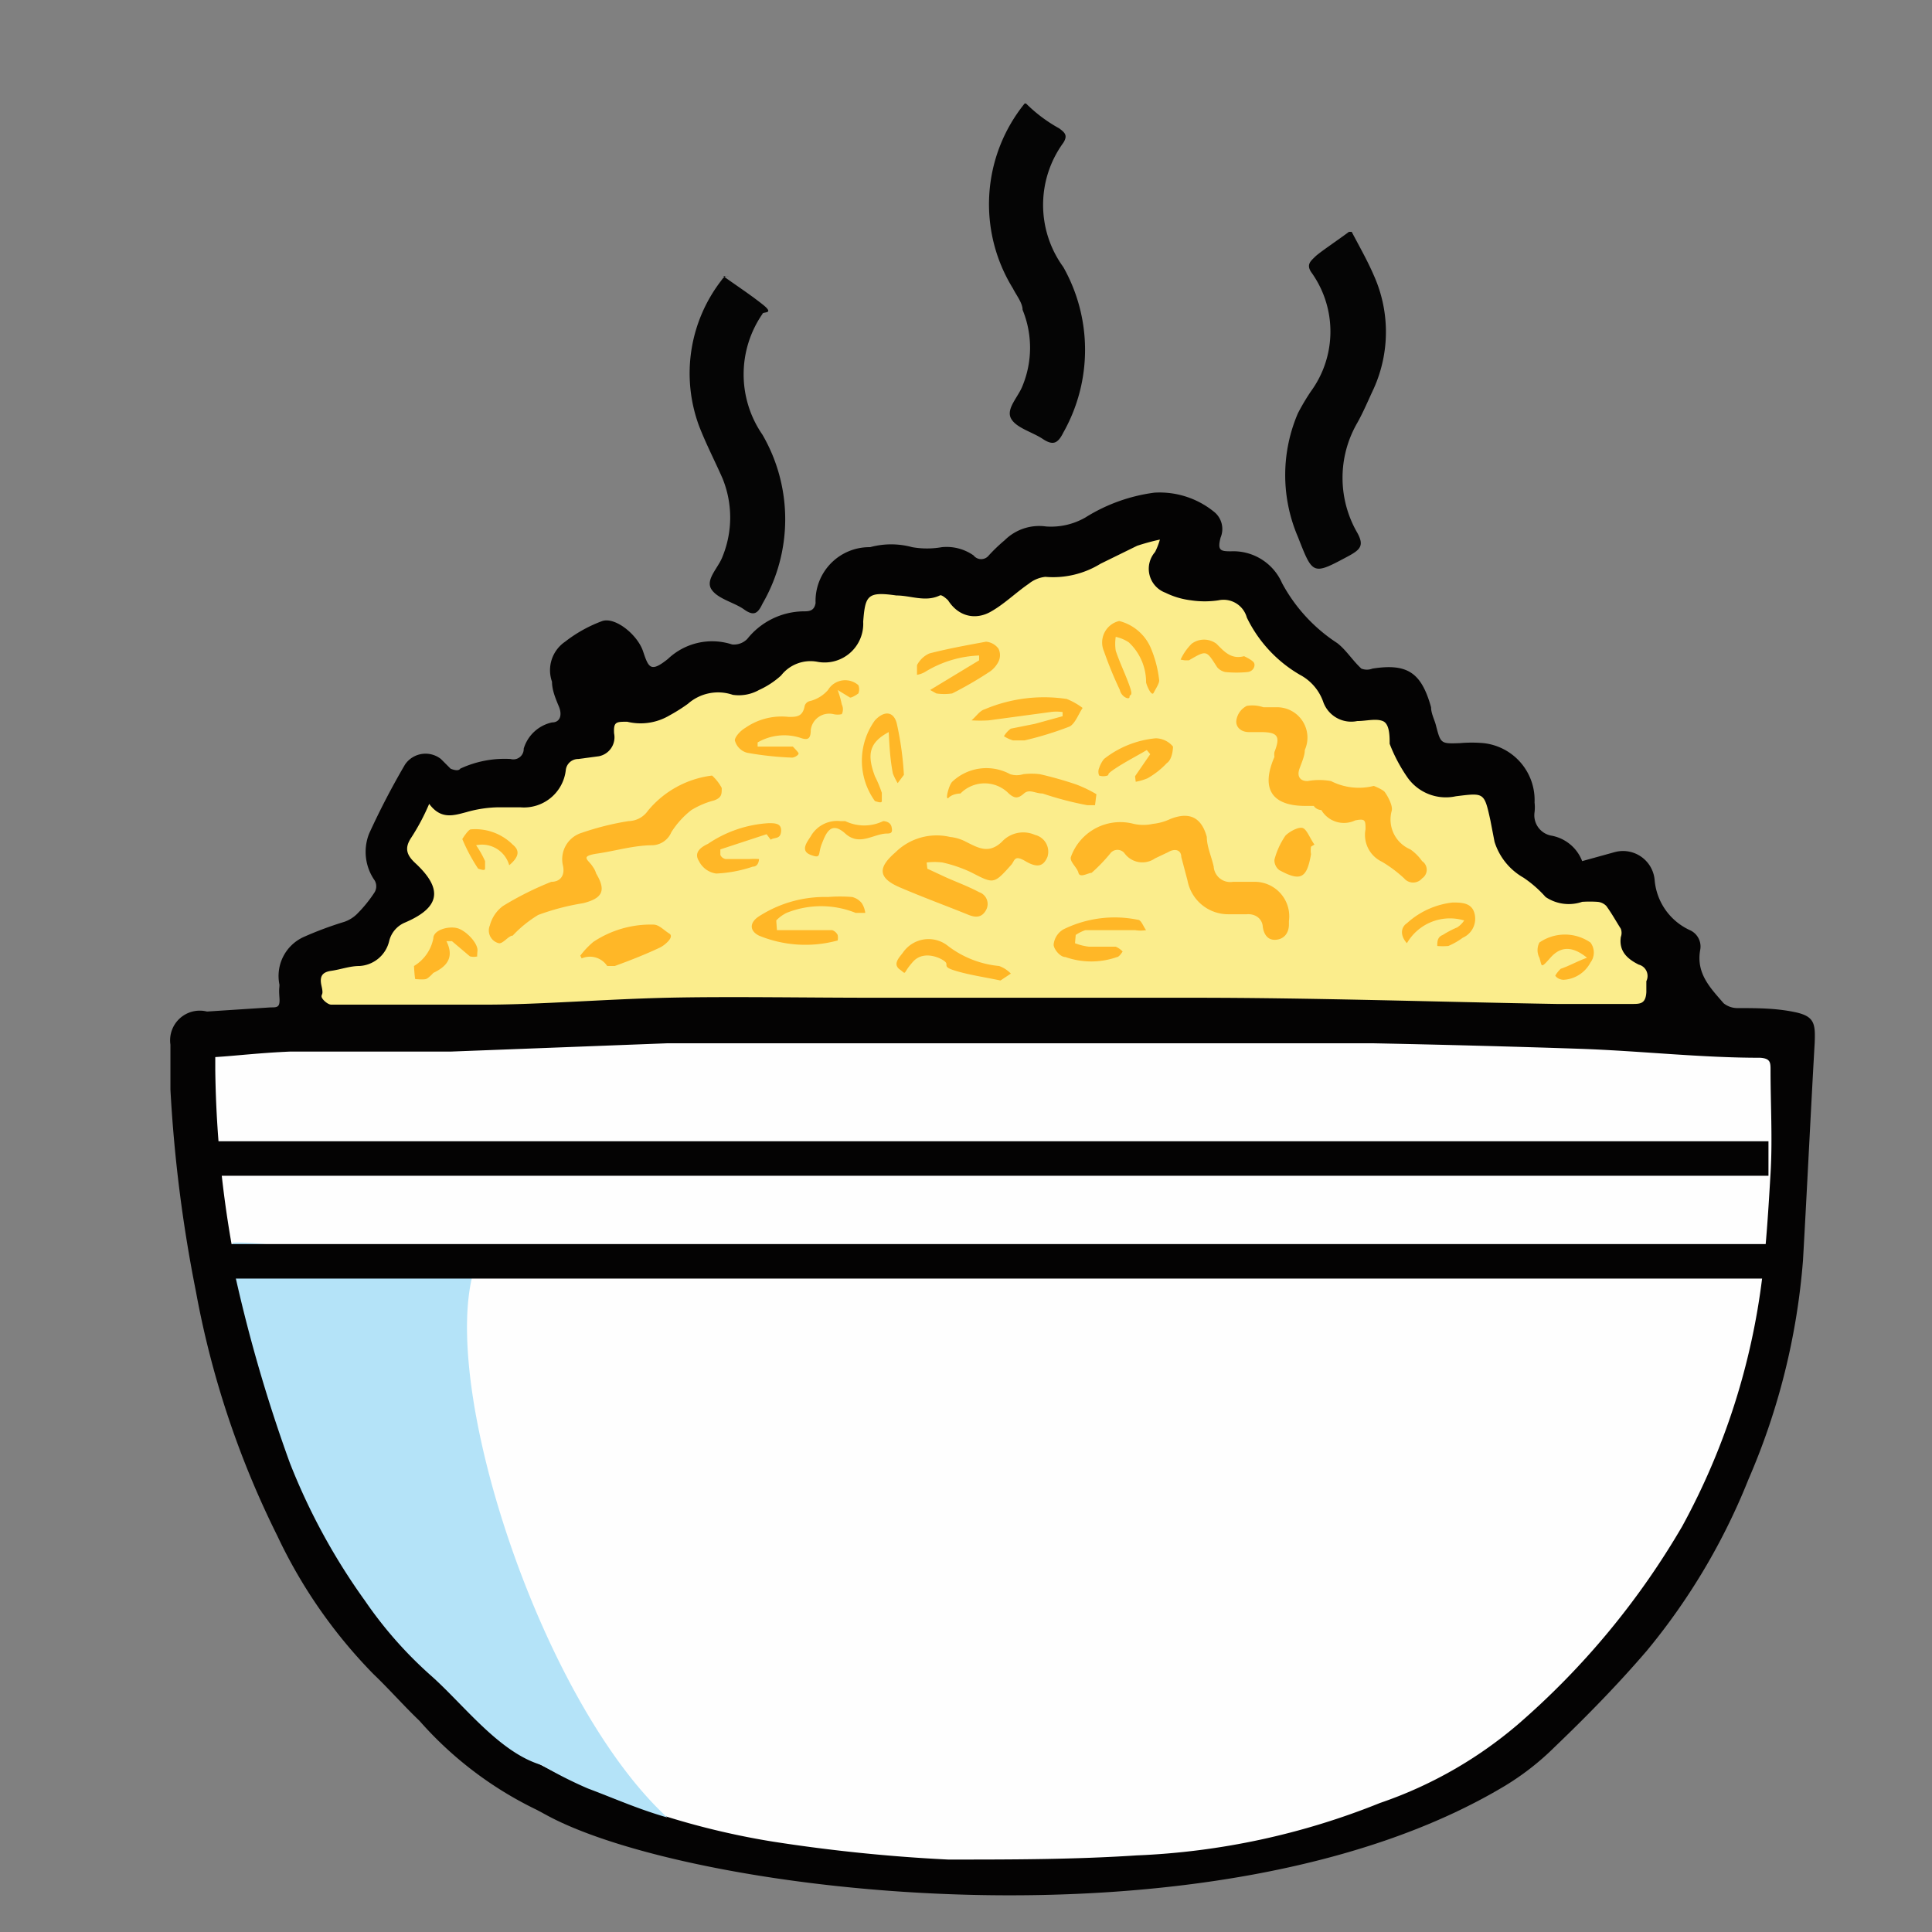
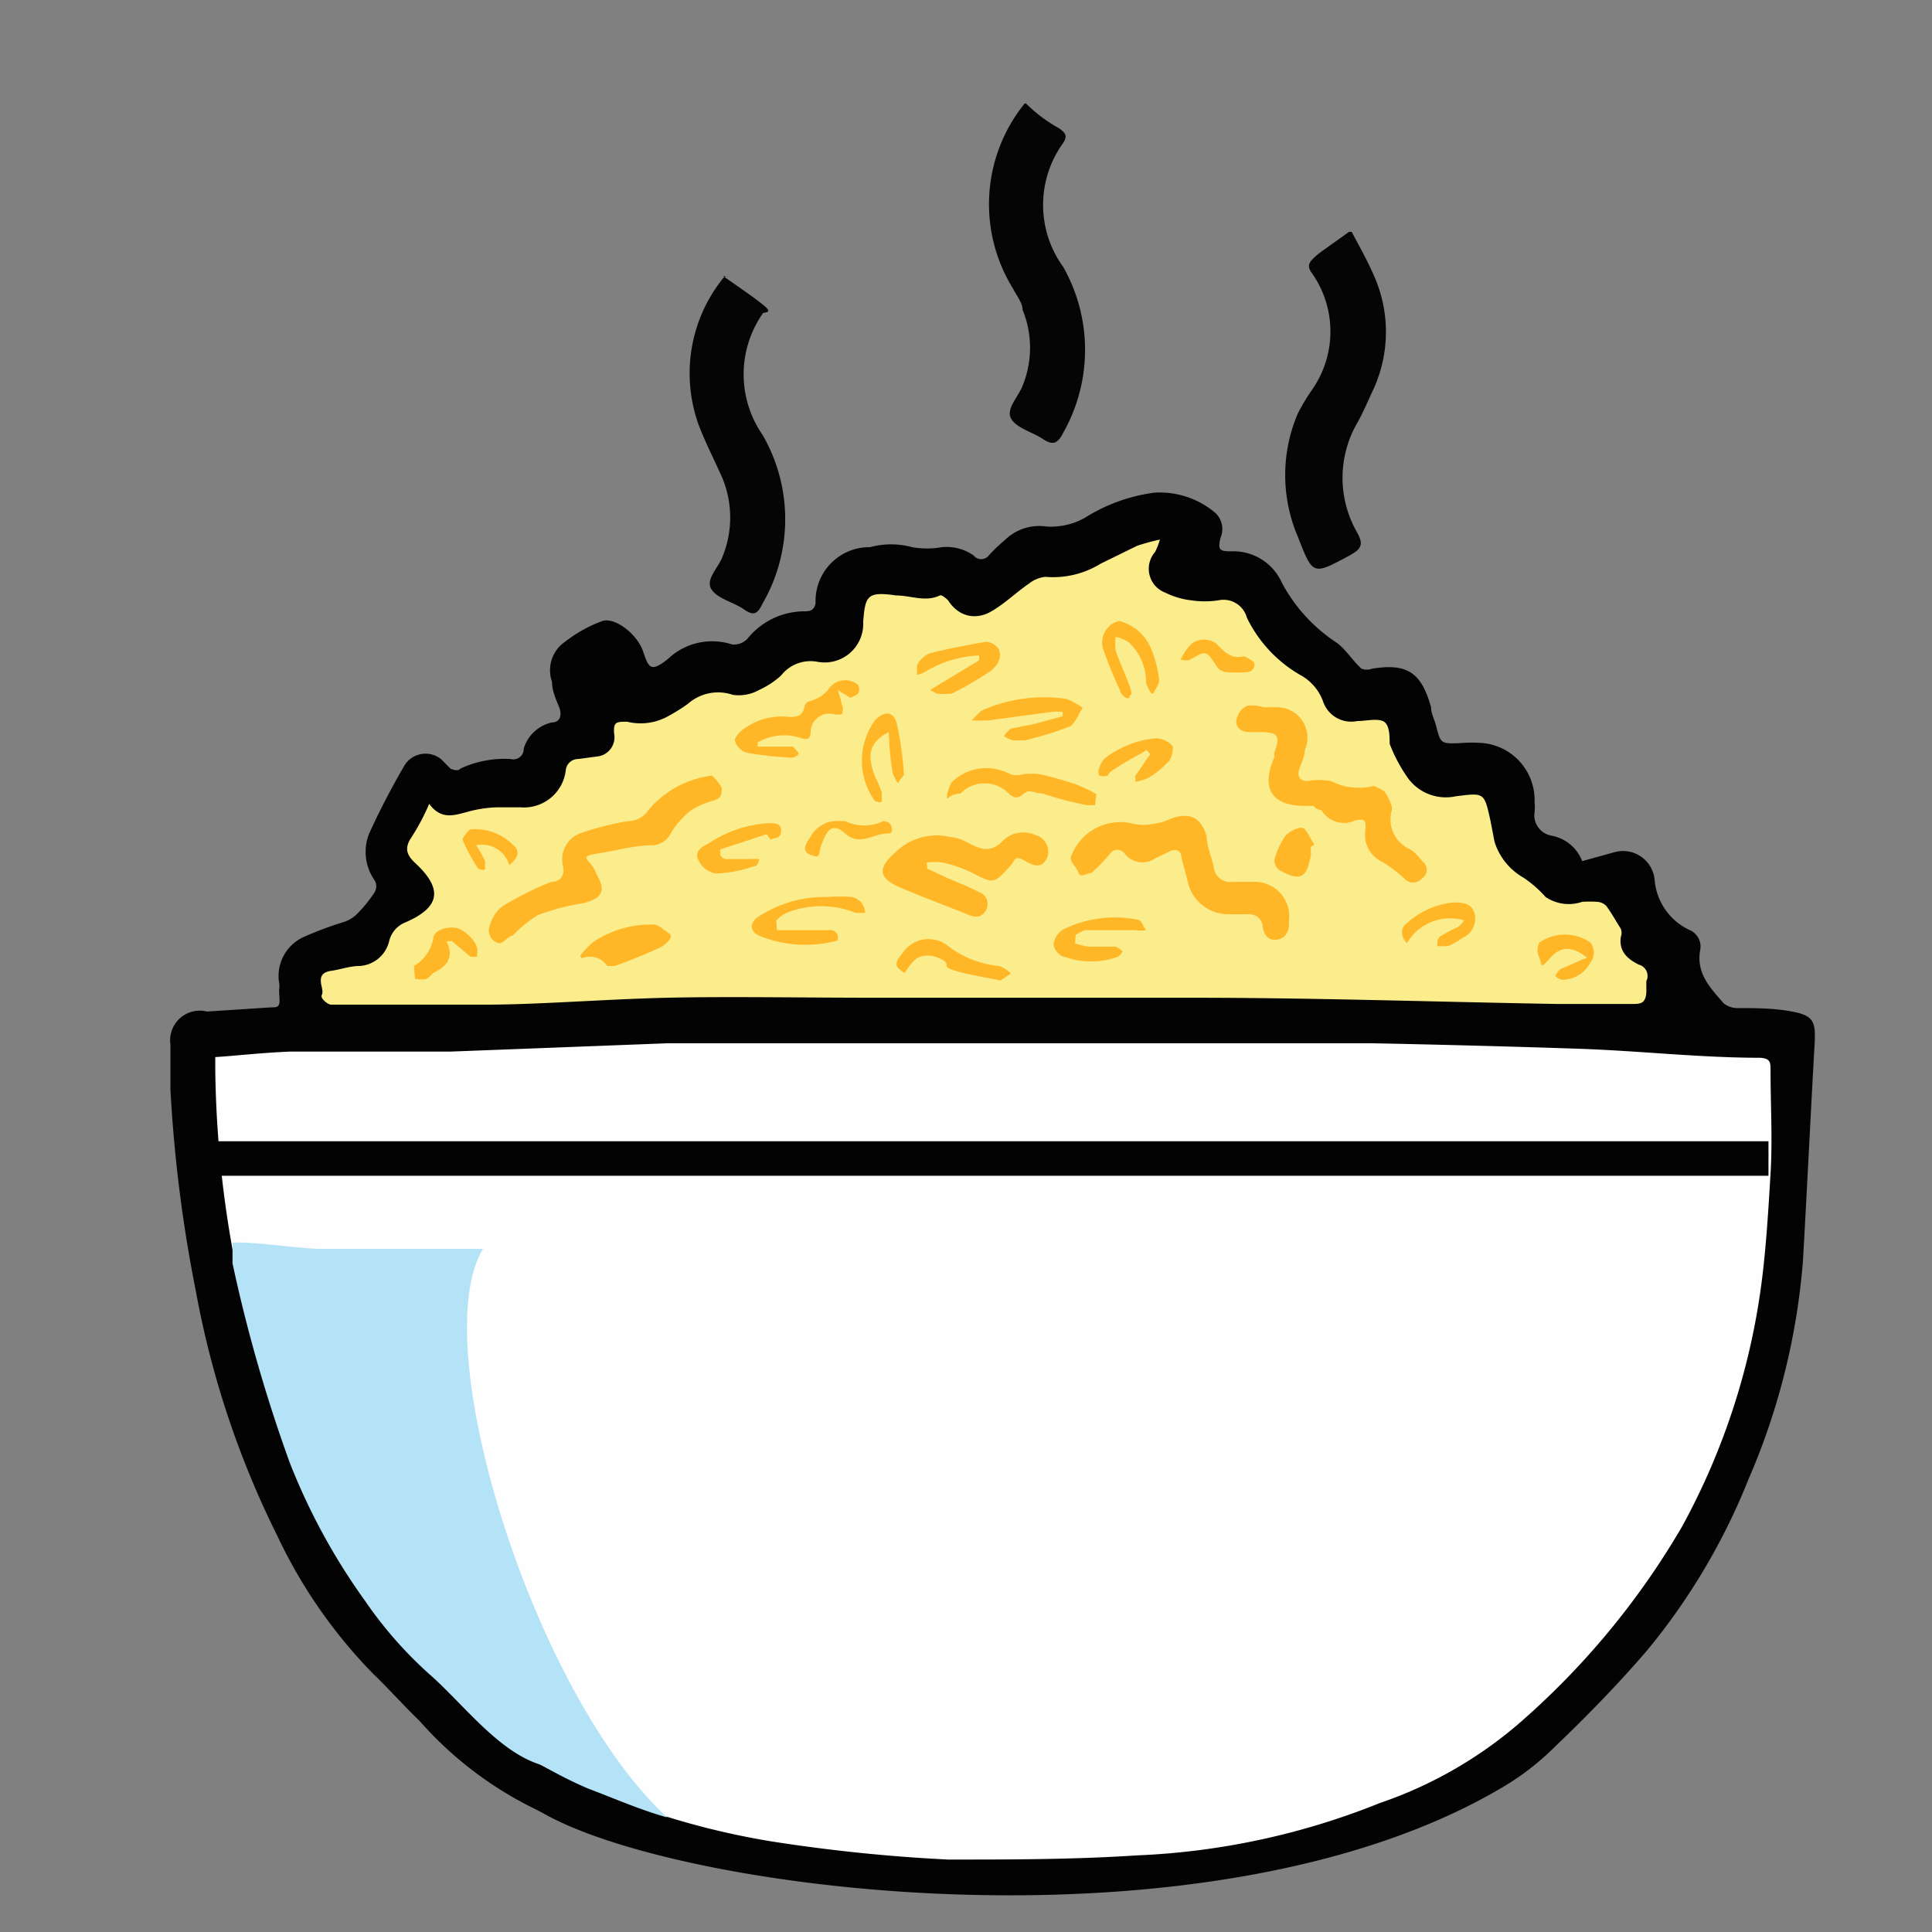
<svg xmlns="http://www.w3.org/2000/svg" id="final" viewBox="0 0 28 28">
  <rect x="0" y="0" width="28" height="28" fill="#808080" stroke="none" />
  <defs>
    <style>.cls-1{fill:#040303;}.cls-2{fill:#fefefe;}.cls-3{fill:#b4e3f8;}.cls-4{fill:#fbed8c;}.cls-5{fill:#ffb727;}.cls-6{fill:none;}.cls-7{fill:#050505;}</style>
  </defs>
  <path class="cls-1" d="M26.3,15.11c-.06,1.05-.11,2.11-.17,3.16a9.91,9.91,0,0,1-.79,3.17,9.29,9.29,0,0,1-1.47,2.48c-.42.49-.87.95-1.34,1.4a3.85,3.85,0,0,1-.75.58C17.6,28.38,10,27.45,7.91,26.3l-.13-.07a5.36,5.36,0,0,1-1.7-1.29c-.23-.22-.44-.46-.67-.68a7.3,7.3,0,0,1-1.39-2,13.29,13.29,0,0,1-1.18-3.54,20.59,20.59,0,0,1-.37-2.93c0-.21,0-.43,0-.65A.43.43,0,0,1,3,14.66l.92-.06c.1,0,.14,0,.13-.14s0-.13,0-.19a.62.62,0,0,1,.35-.69,5.14,5.14,0,0,1,.59-.22.49.49,0,0,0,.18-.11,1.92,1.92,0,0,0,.26-.32.17.17,0,0,0,0-.17.72.72,0,0,1-.08-.68,11.2,11.2,0,0,1,.52-1A.36.36,0,0,1,6.39,11l.14.14s.11.05.14,0A1.52,1.52,0,0,1,7.4,11a.15.15,0,0,0,.19-.15A.55.55,0,0,1,8,10.47c.12,0,.15-.11.1-.23S8,10,8,9.88a.5.5,0,0,1,.19-.58A2,2,0,0,1,8.73,9c.19-.06.51.2.59.44s.11.31.36.11a.93.93,0,0,1,.93-.21.27.27,0,0,0,.22-.08,1.06,1.06,0,0,1,.81-.4c.08,0,.16,0,.18-.12a.78.78,0,0,1,.79-.81,1.16,1.16,0,0,1,.61,0,1.24,1.24,0,0,0,.43,0,.68.68,0,0,1,.46.12.14.14,0,0,0,.22,0,2.39,2.39,0,0,1,.23-.22.71.71,0,0,1,.6-.2,1,1,0,0,0,.57-.13,2.49,2.49,0,0,1,1-.36,1.25,1.25,0,0,1,.88.29.32.32,0,0,1,.08.36c-.05.19,0,.2.15.2a.77.77,0,0,1,.74.46,2.38,2.38,0,0,0,.8.87c.13.1.22.25.35.37a.22.22,0,0,0,.16,0c.51-.08.71.06.85.56,0,.09.05.18.07.26.07.27.07.27.35.26a1.94,1.94,0,0,1,.34,0,.83.83,0,0,1,.74.86.61.61,0,0,1,0,.14.3.3,0,0,0,.24.34.59.59,0,0,1,.45.37l.47-.13a.46.46,0,0,1,.58.4.88.88,0,0,0,.51.73.26.26,0,0,1,.15.29c-.06.34.15.55.34.77a.32.32,0,0,0,.2.07c.28,0,.56,0,.84.06S26.31,14.84,26.3,15.11Z" />
  <path class="cls-2" d="M3.12,15.32v.19a15.67,15.67,0,0,0,.53,3.85,11.61,11.61,0,0,0,1,2.74,7.76,7.76,0,0,0,.94,1.44c.49.56,1,1.06,1.59,1.58a1.58,1.58,0,0,0,.31.27,11.17,11.17,0,0,0,3.71,1.3,24.29,24.29,0,0,0,2.54.26c.91,0,1.82,0,2.73-.06A10.58,10.58,0,0,0,20,26.13a6.11,6.11,0,0,0,2-1.14,11.35,11.35,0,0,0,2.38-2.87,10.06,10.06,0,0,0,1.16-3.61c.06-.49.09-1,.12-1.5s0-1,0-1.5c0-.11,0-.17-.15-.18-.87,0-1.74-.1-2.61-.13s-2-.06-3-.08l-3,0h-5l-2.23,0-3.13.12-2.33,0C3.75,15.26,3.44,15.3,3.12,15.32Z" />
  <path class="cls-3" d="M7,18.1c-.78,0-1.56,0-2.33,0-.31,0-1-.11-1.3-.09v.3A22,22,0,0,0,4.2,21.2a9.12,9.12,0,0,0,1.09,2,5.91,5.91,0,0,0,.94,1.07c.48.42,1,1.13,1.62,1.31a6,6,0,0,0,.67.34c.4.15.73.3,1.15.42C7.73,24.55,6.16,19.49,7,18.1Z" />
  <path class="cls-4" d="M6.22,11.65a3.18,3.18,0,0,1-.26.49c-.1.15-.07.25.06.37.42.39.34.65-.15.86a.39.39,0,0,0-.23.27.47.47,0,0,1-.43.36c-.14,0-.27.05-.41.07s-.17.09-.14.22,0,.11,0,.15.09.12.14.12c.75,0,1.5,0,2.25,0s1.74-.08,2.62-.1,2,0,3,0c1.54,0,3.08,0,4.61,0,1.76,0,3.52.06,5.28.09l.17,0,.92,0c.12,0,.2,0,.21-.17l0-.16a.17.17,0,0,0-.11-.24c-.16-.08-.29-.19-.26-.4a.17.17,0,0,0,0-.12c-.07-.11-.13-.22-.21-.33a.2.2,0,0,0-.13-.06,1.7,1.7,0,0,0-.22,0A.6.6,0,0,1,22.4,13a1.69,1.69,0,0,0-.32-.28.91.91,0,0,1-.42-.52l-.06-.31c-.09-.41-.09-.4-.5-.35a.68.68,0,0,1-.7-.27,2.3,2.3,0,0,1-.26-.49c0-.11,0-.29-.1-.33s-.24,0-.37,0a.43.43,0,0,1-.49-.27.71.71,0,0,0-.34-.4,1.93,1.93,0,0,1-.77-.83.35.35,0,0,0-.41-.25,1.34,1.34,0,0,1-.4,0,1.14,1.14,0,0,1-.37-.11A.37.37,0,0,1,16.74,8a1,1,0,0,0,.07-.18l0,0a3.18,3.18,0,0,0-.33.09l-.53.26a1.31,1.31,0,0,1-.8.19.46.46,0,0,0-.24.1c-.19.13-.36.3-.56.41s-.45.08-.61-.17c0,0-.09-.09-.12-.07-.21.1-.42,0-.63,0-.42-.06-.45,0-.48.38a.56.56,0,0,1-.67.58.54.54,0,0,0-.52.2A1.23,1.23,0,0,1,11,10a.6.6,0,0,1-.38.07.66.66,0,0,0-.65.13,2.46,2.46,0,0,1-.27.17.82.82,0,0,1-.61.09c-.16,0-.2,0-.19.17a.28.28,0,0,1-.22.33L8.38,11a.18.18,0,0,0-.18.16.61.61,0,0,1-.66.54H7.22a1.77,1.77,0,0,0-.46.07C6.57,11.82,6.39,11.88,6.22,11.65Z" />
  <path class="cls-5" d="M18.31,10.25h.19a.44.44,0,0,1,.41.62c0,.09-.05.19-.08.28s0,.17.12.17a.94.94,0,0,1,.34,0,.89.89,0,0,0,.62.07s.13.05.16.09.12.19.1.27a.47.47,0,0,0,.27.56.69.69,0,0,1,.17.17.15.15,0,0,1,0,.25.17.17,0,0,1-.26,0,1.91,1.91,0,0,0-.32-.24.43.43,0,0,1-.24-.47c0-.13,0-.16-.15-.13a.38.38,0,0,1-.49-.15s-.07,0-.11-.06h-.12c-.49,0-.65-.25-.45-.71a.25.25,0,0,1,0-.07c.09-.23.05-.29-.2-.29h-.17c-.12,0-.2-.08-.18-.18a.28.28,0,0,1,.15-.2A.5.5,0,0,1,18.31,10.25Z" />
  <path class="cls-5" d="M10.32,11.24a.66.66,0,0,1,.14.18c0,.09,0,.14-.11.18a1.22,1.22,0,0,0-.33.14,1.26,1.26,0,0,0-.29.32.31.31,0,0,1-.27.19c-.27,0-.53.08-.8.12s-.13.09-.07.19a.31.31,0,0,1,.05.1c.15.25.09.36-.19.43a3.45,3.45,0,0,0-.65.17,1.74,1.74,0,0,0-.37.3c-.06,0-.14.12-.2.11a.19.19,0,0,1-.13-.26.51.51,0,0,1,.19-.28,4.57,4.57,0,0,1,.7-.35c.12,0,.2-.08.17-.23a.4.4,0,0,1,.27-.48,4,4,0,0,1,.68-.17.35.35,0,0,0,.28-.15A1.43,1.43,0,0,1,10.32,11.24Z" />
  <path class="cls-5" d="M18.68,13.35v.05c0,.11-.06.21-.19.22s-.18-.1-.19-.2-.1-.18-.23-.17h-.26a.6.6,0,0,1-.6-.49l-.09-.34c0-.1-.09-.13-.19-.07l-.19.09a.32.32,0,0,1-.44-.07.13.13,0,0,0-.21,0,2.4,2.4,0,0,1-.27.28c-.05,0-.17.08-.19,0s-.13-.16-.11-.23a.76.76,0,0,1,.91-.48.65.65,0,0,0,.28,0,.78.78,0,0,0,.25-.07c.3-.12.46,0,.53.26,0,.14.07.29.1.43a.24.24,0,0,0,.28.22h.32A.5.5,0,0,1,18.68,13.35Z" />
  <path class="cls-5" d="M13.44,12.59l.28.13c.16.07.32.13.47.21a.18.18,0,0,1,.1.26c-.06.11-.15.11-.25.07-.32-.13-.65-.25-1-.4s-.29-.31-.06-.51a.85.85,0,0,1,.79-.22.62.62,0,0,1,.23.07c.18.09.33.18.52,0A.42.42,0,0,1,15,12.1a.25.25,0,0,1,.18.32c-.06.14-.15.16-.32.06s-.15,0-.21.06c-.25.28-.25.27-.58.1a2,2,0,0,0-.41-.14.91.91,0,0,0-.23,0Z" />
  <path class="cls-5" d="M12.14,10a1.43,1.43,0,0,1,.06.21.16.16,0,0,1,0,.14.27.27,0,0,1-.12,0,.27.27,0,0,0-.33.23c0,.14-.05.15-.16.11a.77.77,0,0,0-.61.07v.06l.21,0,.3,0s.06.06.08.09-.06.07-.09.07a4.62,4.62,0,0,1-.65-.07.25.25,0,0,1-.18-.18c0-.05.08-.14.15-.18a.92.92,0,0,1,.63-.16c.11,0,.2,0,.23-.15a.1.1,0,0,1,.08-.08A.51.51,0,0,0,12,10a.29.29,0,0,1,.44-.07.16.16,0,0,1,0,.12s-.08.06-.12.06Z" />
  <path class="cls-5" d="M11.26,13.48h.67l.13,0a.14.14,0,0,1,.08.07.2.2,0,0,1,0,.08l0,0A1.77,1.77,0,0,1,11,13.56c-.14-.07-.14-.19,0-.28A1.76,1.76,0,0,1,12,13a2.21,2.21,0,0,1,.35,0,.26.26,0,0,1,.14.09.34.34,0,0,1,.05.14c-.05,0-.1,0-.14,0a1.34,1.34,0,0,0-1,0,.53.53,0,0,0-.15.11Z" />
  <path class="cls-5" d="M15.4,10.32a.57.57,0,0,0-.18,0l-.89.12a2.18,2.18,0,0,1-.25,0c.07-.06.12-.14.19-.16a2.21,2.21,0,0,1,1.19-.15,1,1,0,0,1,.23.13c-.06.09-.11.23-.19.27a4.88,4.88,0,0,1-.65.2l-.17,0a.52.52,0,0,1-.13-.06.36.36,0,0,1,.1-.11l.35-.07.4-.11Z" />
  <path class="cls-5" d="M15.87,11.67l-.11,0a4.77,4.77,0,0,1-.65-.17c-.11,0-.19-.07-.27,0s-.13.08-.22,0a.49.49,0,0,0-.7,0s-.11,0-.17.06,0-.18.05-.23a.72.72,0,0,1,.84-.11.31.31,0,0,0,.19,0,1,1,0,0,1,.24,0,5.26,5.26,0,0,1,.53.15,1.92,1.92,0,0,1,.29.14Z" />
  <path class="cls-5" d="M8.41,13.85a1.21,1.21,0,0,1,.19-.2,1.5,1.5,0,0,1,.87-.25c.08,0,.15.08.23.13s-.07.17-.13.2c-.21.1-.44.19-.66.27,0,0-.1,0-.11,0a.3.3,0,0,0-.37-.11Z" />
  <path class="cls-5" d="M15.58,13.67a.84.84,0,0,0,.2.05h.39a.3.3,0,0,1,.1.07s-.05.08-.08.08a1.13,1.13,0,0,1-.75,0c-.08,0-.17-.12-.17-.18a.29.29,0,0,1,.14-.22,1.68,1.68,0,0,1,1.08-.14c.05,0,.08.1.12.15a.47.47,0,0,1-.16,0l-.72,0a.61.61,0,0,0-.14.07Z" />
  <path class="cls-5" d="M16.22,9a.68.68,0,0,1,.47.42,1.67,1.67,0,0,1,.11.44c0,.05-.05.12-.08.18s-.1-.1-.11-.15a.79.79,0,0,0-.25-.58.54.54,0,0,0-.19-.08.67.67,0,0,0,0,.2c.06.18.14.34.2.51s0,.11,0,.16-.12,0-.14-.1A5.62,5.62,0,0,1,16,9.44.32.32,0,0,1,16.22,9Z" />
  <path class="cls-5" d="M13.48,10l.71-.43,0-.07a1.61,1.61,0,0,0-.77.23.35.35,0,0,1-.13.05c0-.05,0-.11,0-.14a.37.37,0,0,1,.18-.17c.27-.07.55-.12.82-.17a.25.25,0,0,1,.18.1.21.21,0,0,1,0,.19.39.39,0,0,1-.15.16,5.39,5.39,0,0,1-.52.3.8.8,0,0,1-.23,0Z" />
  <path class="cls-5" d="M12.88,10.61c-.28.15-.32.32-.2.64a1.73,1.73,0,0,1,.1.24s0,.08,0,.12-.09,0-.1,0a1,1,0,0,1,0-1.17c.14-.15.28-.13.32.06a4.57,4.57,0,0,1,.1.73s-.06.08-.09.12a.91.91,0,0,1-.07-.14C12.9,11,12.89,10.81,12.88,10.61Z" />
  <path class="cls-5" d="M11.11,12.09l-.67.22s0,.06,0,.08a.1.1,0,0,0,.08.06l.34,0a1,1,0,0,1,.14,0s0,.11-.09.11a1.91,1.91,0,0,1-.53.1.33.33,0,0,1-.25-.18c-.07-.11,0-.19.13-.25a1.75,1.75,0,0,1,.88-.3h0c.09,0,.19,0,.18.12s-.1.08-.15.12Z" />
  <path class="cls-5" d="M16.45,11.25l.22-.32-.05-.06c-.15.09-.31.17-.46.27s-.07.08-.11.1a.19.19,0,0,1-.12,0,.14.14,0,0,1,0-.11A.42.42,0,0,1,16,11a1.42,1.42,0,0,1,.75-.3.33.33,0,0,1,.25.12s0,.18-.09.24a1.18,1.18,0,0,1-.28.22.84.84,0,0,1-.17.05Z" />
  <path class="cls-5" d="M14.5,14.21c-.24-.05-.45-.08-.65-.14s-.1-.08-.15-.13-.31-.18-.47,0-.08.19-.19.11,0-.18.05-.25a.45.45,0,0,1,.65-.09,1.44,1.44,0,0,0,.74.29.45.45,0,0,1,.17.11Z" />
  <path class="cls-5" d="M21.22,13.34a.72.72,0,0,0-.83.33c-.1-.11-.09-.23,0-.29a1.18,1.18,0,0,1,.66-.3c.13,0,.28,0,.32.16a.3.3,0,0,1-.17.35,1.05,1.05,0,0,1-.21.12,1,1,0,0,1-.16,0c0-.06,0-.13.08-.16a1.39,1.39,0,0,1,.21-.11A.35.35,0,0,0,21.22,13.34Z" />
  <path class="cls-5" d="M12.18,11.9h.07a.63.63,0,0,0,.55,0s.1,0,.12.08,0,.1-.06.1c-.2,0-.4.19-.61,0s-.28,0-.34.15,0,.22-.16.16-.05-.19,0-.27A.44.44,0,0,1,12.18,11.9Z" />
  <path class="cls-5" d="M6.47,13.64c.12.24,0,.37-.19.46,0,0-.07.08-.11.09s-.14,0-.15,0S6,14,6,14a.6.6,0,0,0,.28-.4c0-.12.21-.18.34-.15s.31.22.3.33,0,.08,0,.08a.21.21,0,0,1-.11,0l-.26-.22Z" />
  <path class="cls-5" d="M23,13.88c-.21-.17-.38-.17-.53,0s-.12.12-.16,0a.24.24,0,0,1,0-.22.65.65,0,0,1,.74,0,.24.24,0,0,1,0,.29.47.47,0,0,1-.39.25s-.08,0-.12-.06a.44.44,0,0,1,.08-.1C22.74,14,22.84,13.94,23,13.88Z" />
  <path class="cls-5" d="M19,12.27a.36.36,0,0,0,0,.11c-.06.35-.15.4-.46.23a.18.18,0,0,1-.07-.15,1.11,1.11,0,0,1,.16-.35c.06-.06.19-.13.25-.11s.11.16.17.24Z" />
  <path class="cls-5" d="M7.38,12.54a.41.41,0,0,0-.48-.29,1.42,1.42,0,0,1,.13.23s0,.07,0,.11-.09,0-.1,0a2.55,2.55,0,0,1-.23-.43s.08-.13.12-.14a.77.77,0,0,1,.61.22C7.54,12.33,7.52,12.42,7.38,12.54Z" />
  <path class="cls-5" d="M17.11,9.56a.79.79,0,0,1,.16-.23.3.3,0,0,1,.36,0c.11.11.21.23.4.18,0,0,.11.05.14.09s0,.13-.09.14a1.69,1.69,0,0,1-.32,0,.21.21,0,0,1-.12-.07c-.16-.25-.15-.25-.41-.1h-.06Z" />
  <path class="cls-6" d="M21.86,25.86l-.08,0" />
  <path class="cls-6" d="M7.91,26.3l-.13-.07" />
  <rect class="cls-1" x="3.12" y="16.54" width="22.51" height="0.5" />
-   <rect class="cls-1" x="3.17" y="18.03" width="22.51" height="0.5" />
  <path id="Path_49" data-name="Path 49" class="cls-7" d="M19.59,3.36c.11.21.23.42.32.63a2,2,0,0,1,0,1.64c-.08.17-.15.34-.24.5a1.59,1.59,0,0,0,0,1.59c.1.18.05.24-.11.33-.54.29-.53.29-.75-.27a2.27,2.27,0,0,1,0-1.79A3.13,3.13,0,0,1,19,5.67,1.47,1.47,0,0,0,19,3.94c-.07-.11,0-.16.06-.22s.33-.24.49-.36Z" />
  <path id="Path_50" data-name="Path 50" class="cls-7" d="M14.87,1.5a2.15,2.15,0,0,0,.48.36c.08.06.13.1.06.21a1.53,1.53,0,0,0,0,1.8,2.44,2.44,0,0,1,0,2.4c-.08.16-.15.19-.3.09s-.39-.16-.46-.3.11-.31.17-.47a1.45,1.45,0,0,0,0-1.1c0-.1-.09-.21-.14-.31a2.32,2.32,0,0,1,.17-2.68Z" />
  <path id="Path_53" data-name="Path 53" class="cls-7" d="M10.48,4c.18.13.38.26.57.41s0,.1,0,.14a1.54,1.54,0,0,0,0,1.75,2.44,2.44,0,0,1,0,2.45c-.07.15-.13.18-.27.08s-.38-.15-.47-.29.1-.31.16-.47a1.5,1.5,0,0,0,0-1.14c-.11-.25-.24-.5-.34-.76a2.2,2.2,0,0,1,.32-2.1c.05-.07.06-.07.12-.06" />
</svg>